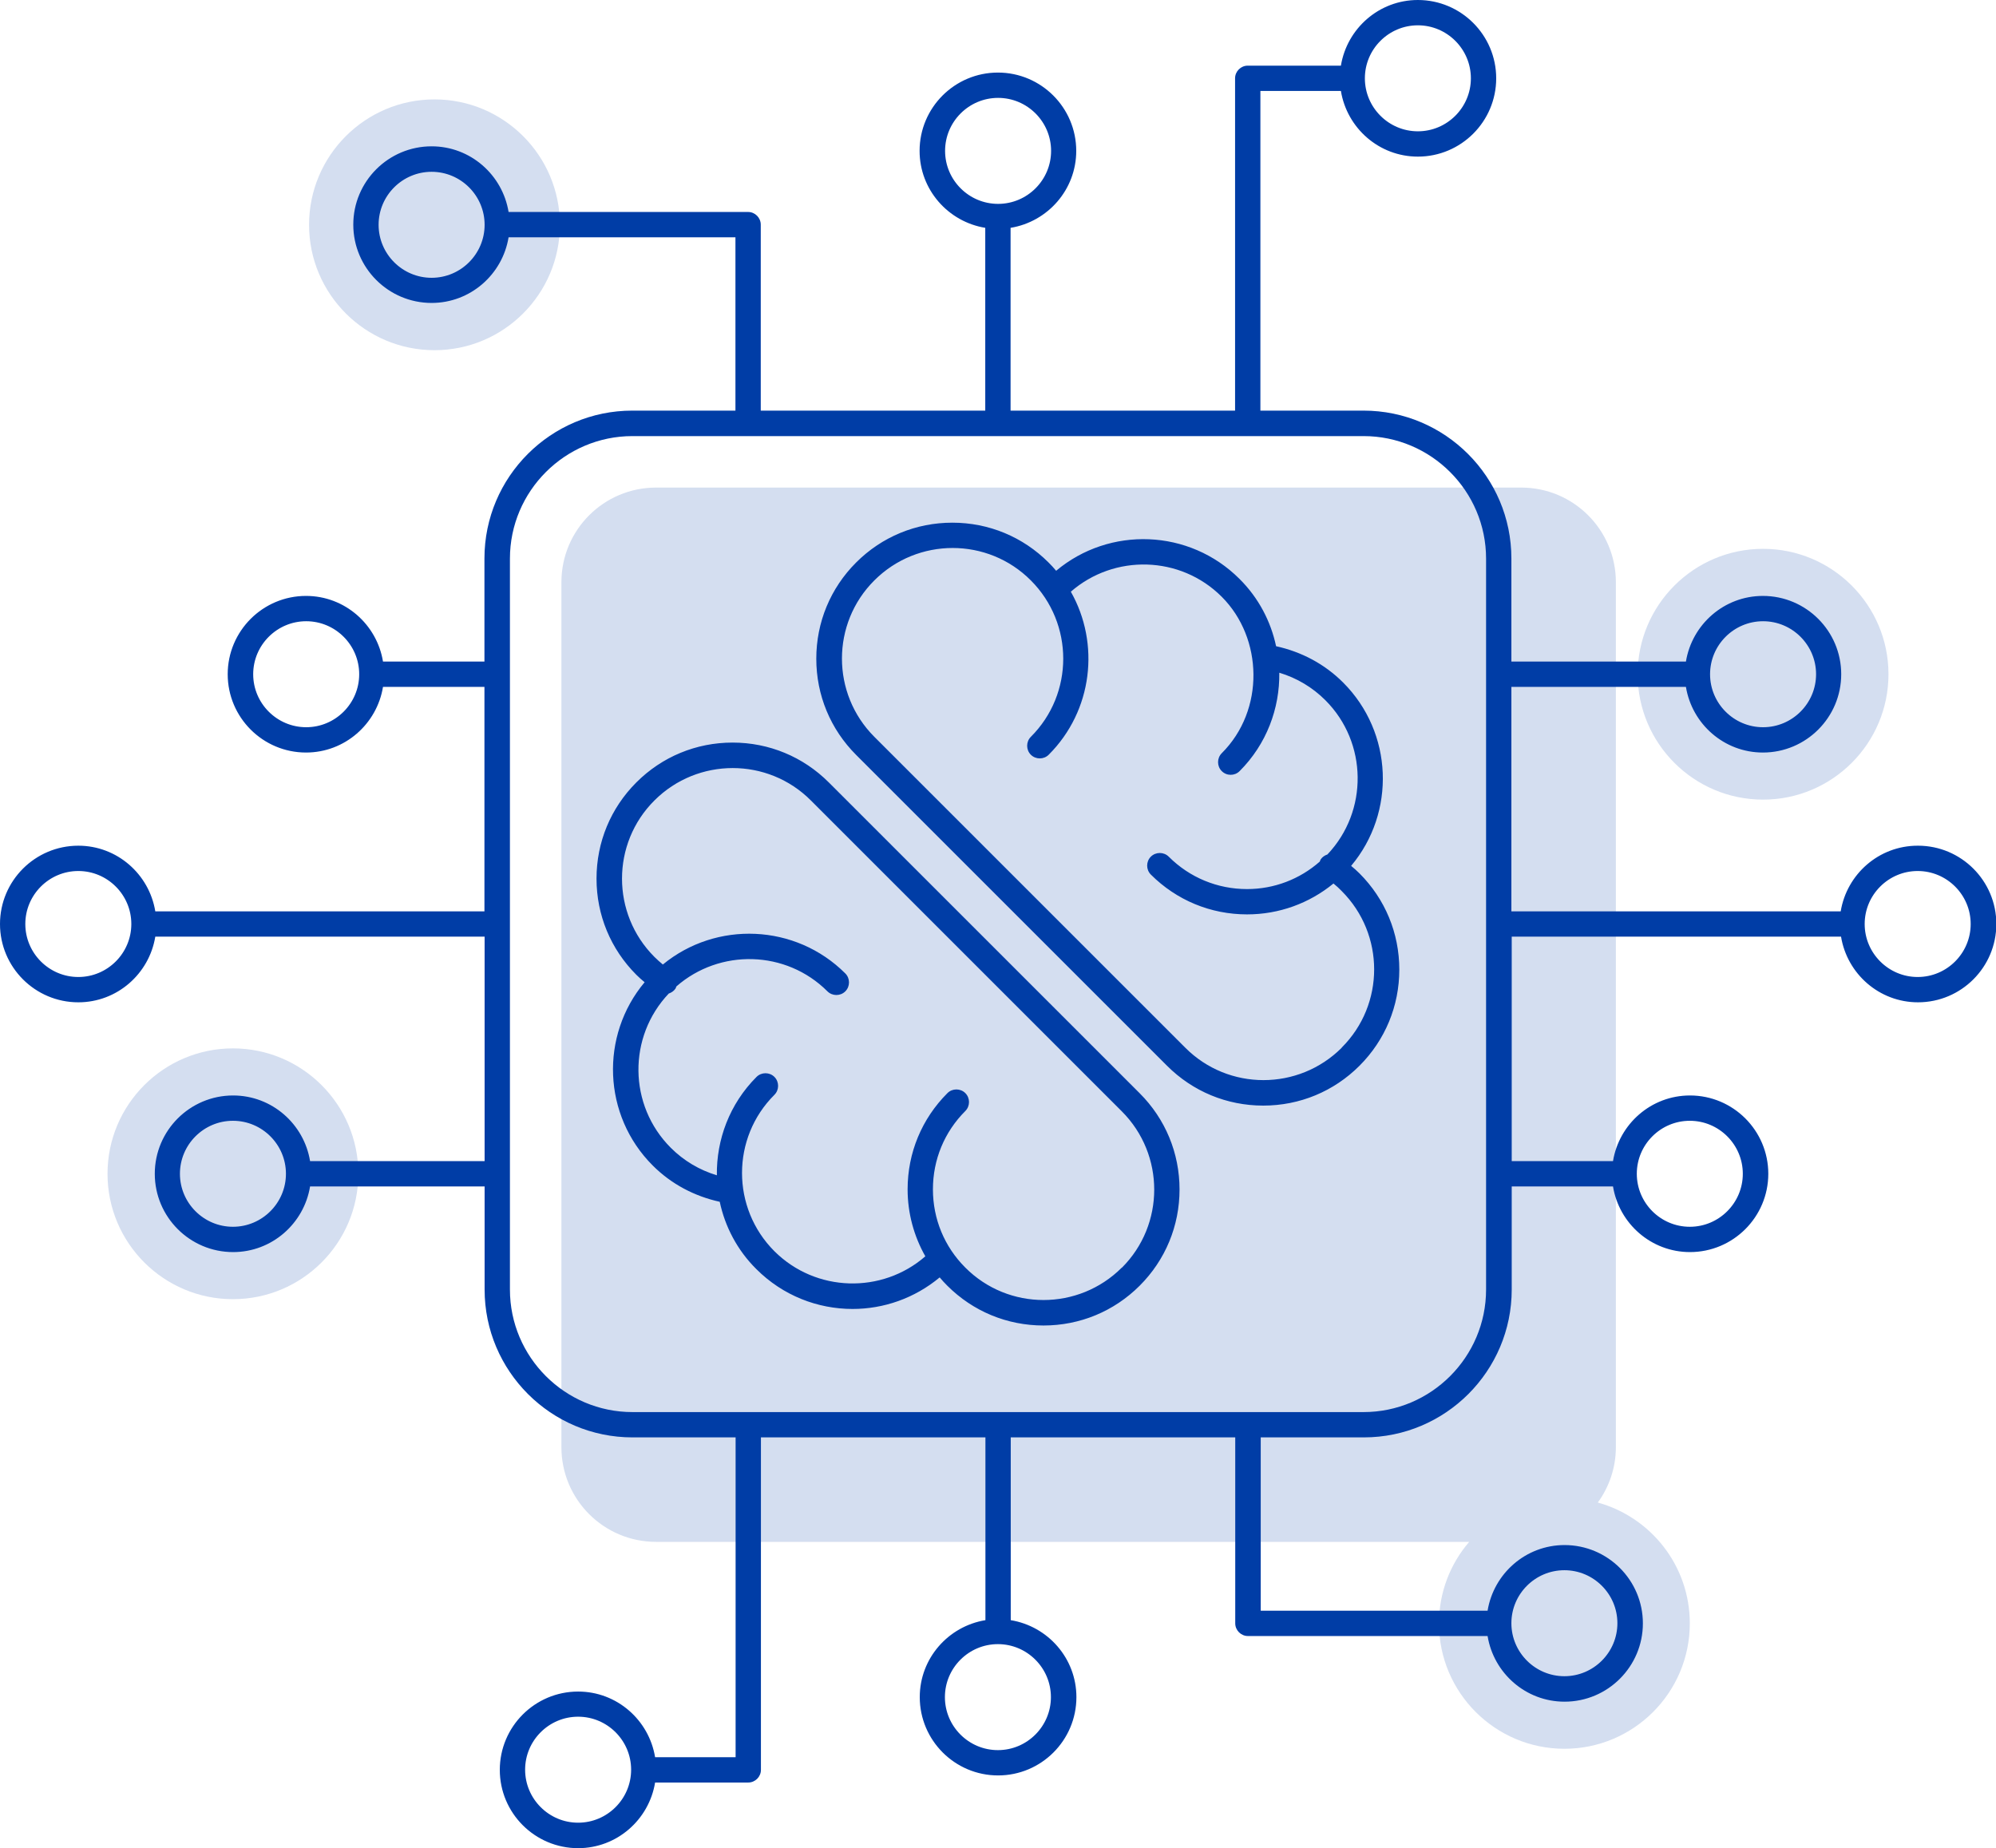
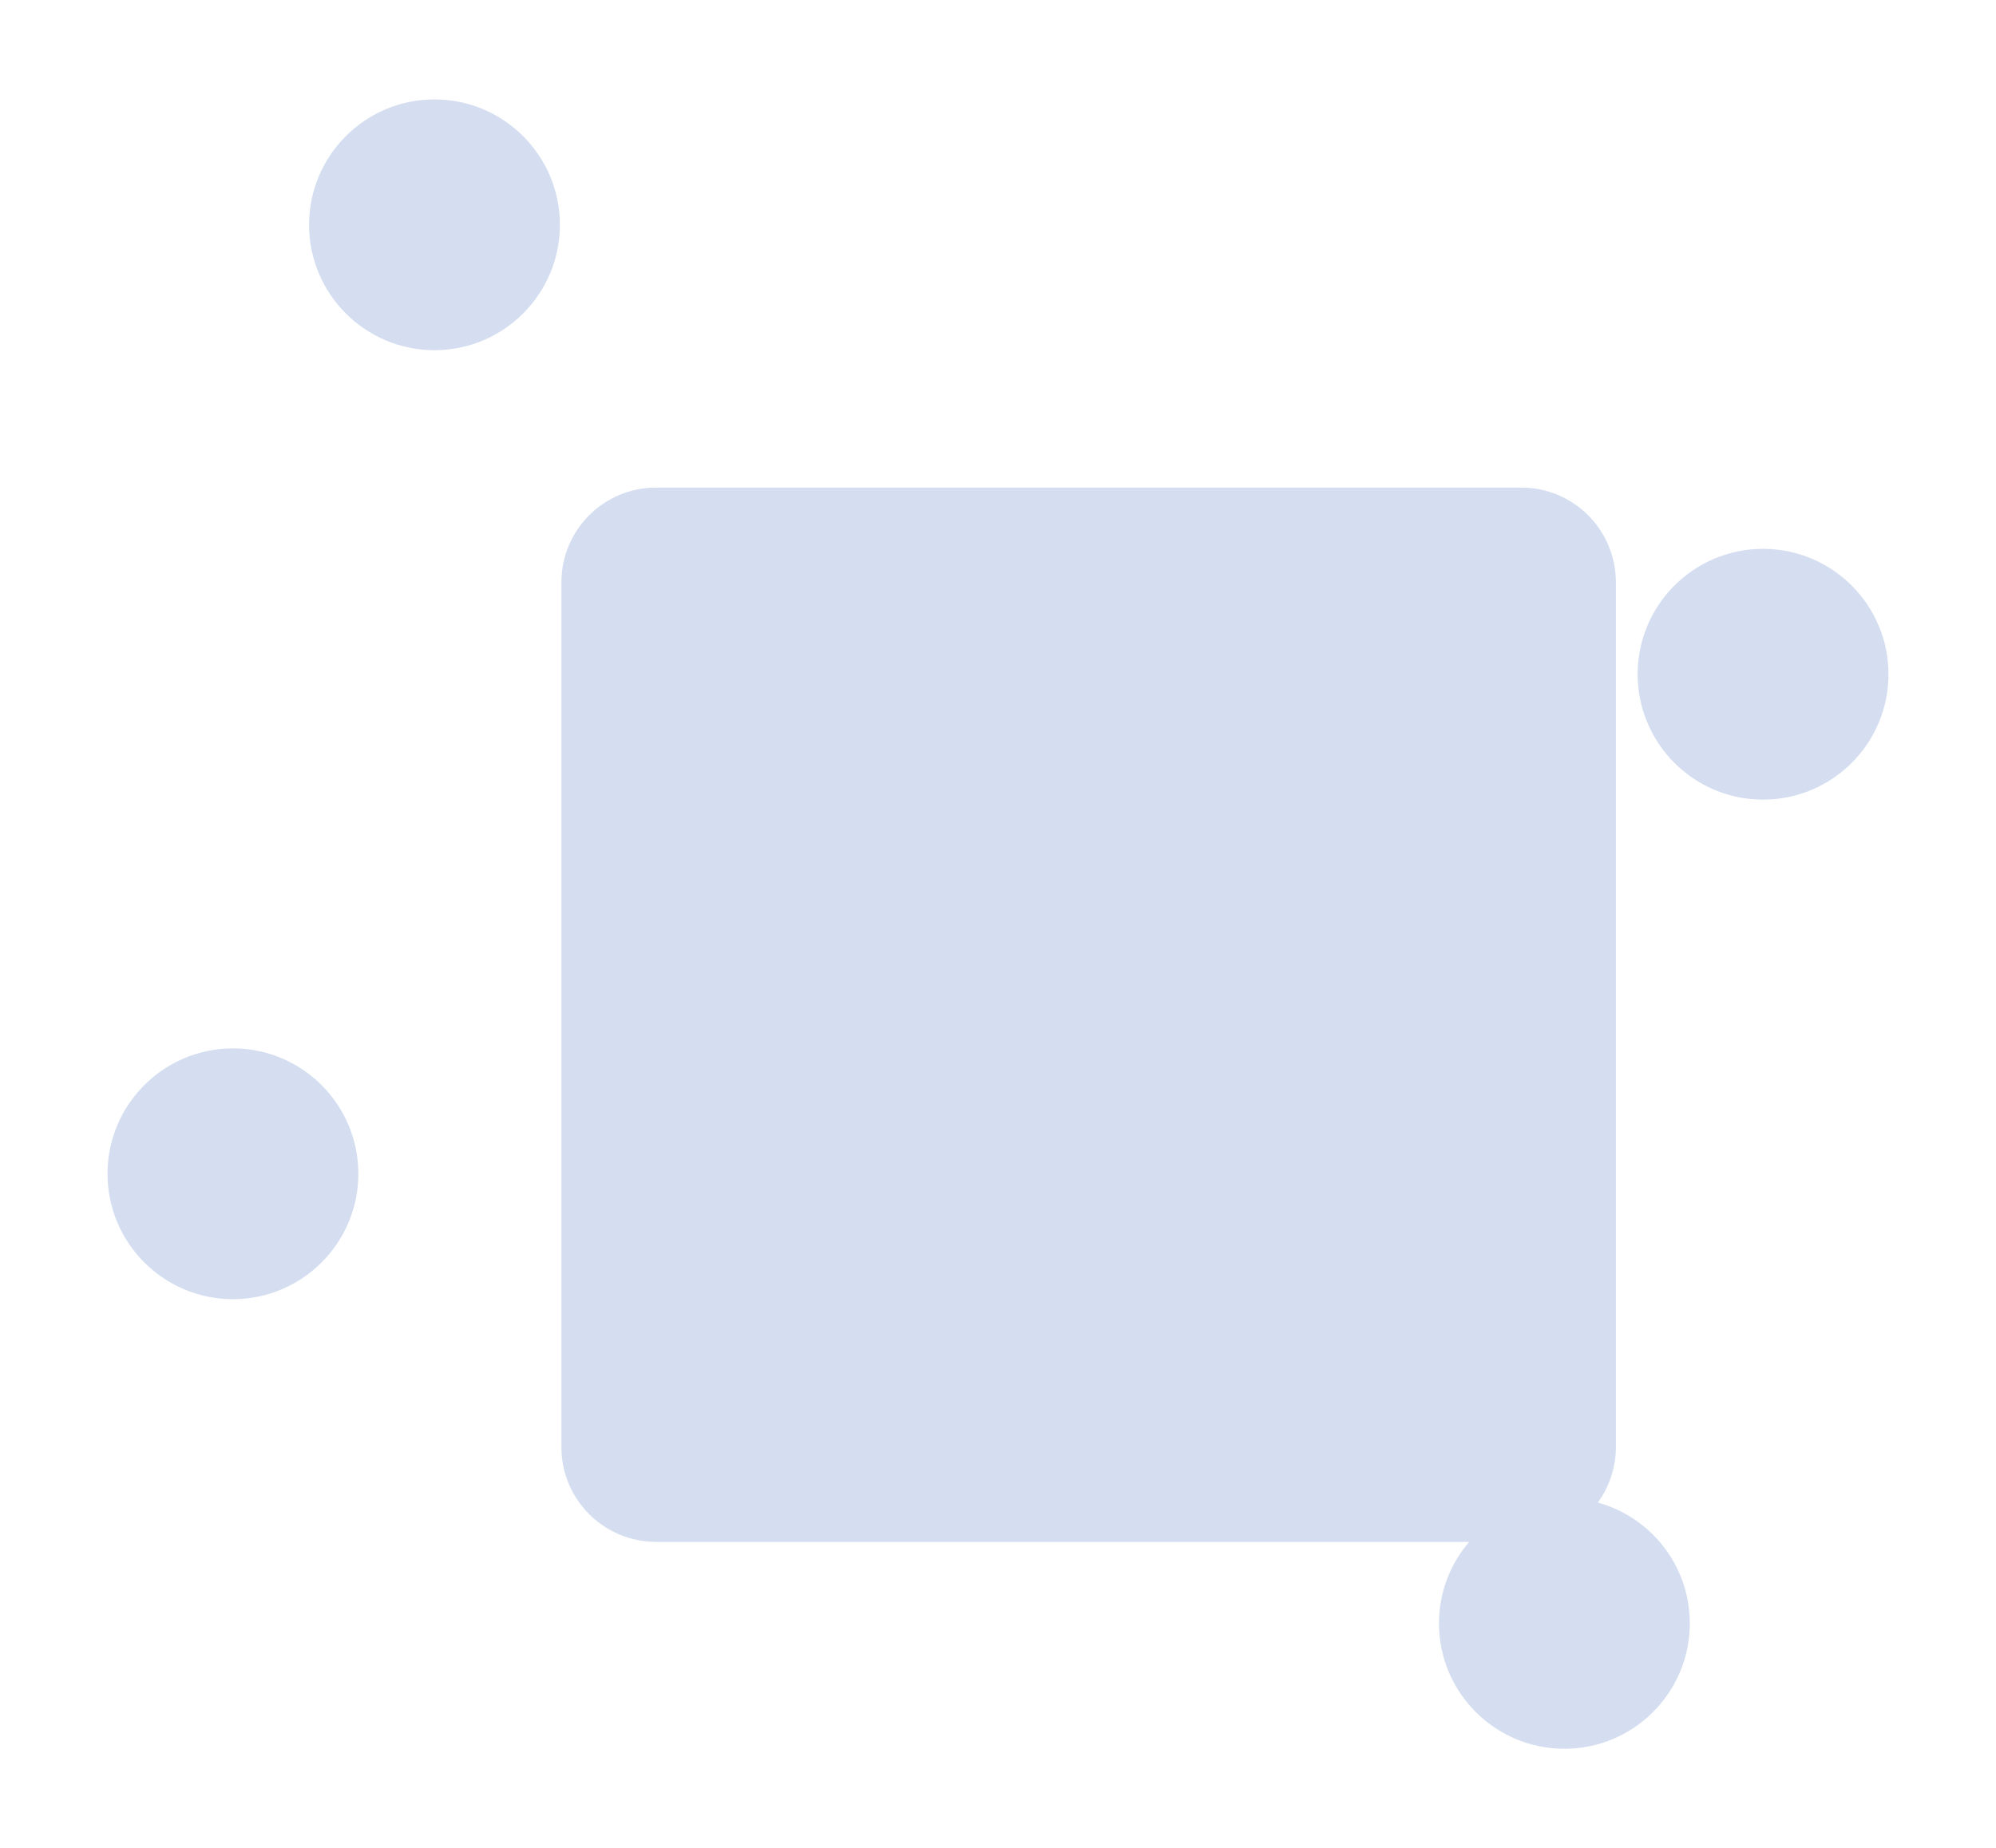
<svg xmlns="http://www.w3.org/2000/svg" id="Layer_2" data-name="Layer 2" viewBox="0 0 118.25 109.5">
  <defs>
    <style>
      .cls-1 {
        fill: #003da6;
      }

      .cls-2 {
        fill: #d4def0;
      }
    </style>
  </defs>
  <path class="cls-2" d="M13.8,62.12c-4.1,0-7.43,3.33-7.43,7.43s3.33,7.43,7.43,7.43,7.43-3.33,7.43-7.43-3.33-7.43-7.43-7.43ZM25.74,5.89c-4.1,0-7.43,3.33-7.43,7.43s3.33,7.43,7.43,7.43,7.43-3.33,7.43-7.43-3.33-7.43-7.43-7.43ZM94.66,89.03c.67-.92,1.07-2.06,1.07-3.28v-51.25c0-3.1-2.51-5.61-5.61-5.61h-51.25c-3.1,0-5.61,2.51-5.61,5.61v51.25c0,3.1,2.51,5.61,5.61,5.61h48.17c-1.12,1.3-1.79,2.99-1.79,4.83,0,4.1,3.33,7.43,7.43,7.43s7.43-3.33,7.43-7.43c0-3.42-2.31-6.29-5.45-7.16ZM104.45,32.52c-4.1,0-7.43,3.33-7.43,7.43s3.33,7.43,7.43,7.43,7.43-3.33,7.43-7.43-3.33-7.43-7.43-7.43Z" />
-   <path class="cls-1" d="M113.61,50.11c-2.3,0-4.2,1.69-4.56,3.89h-19.51v-13.3h10.34c.36,2.2,2.26,3.89,4.56,3.89,2.56,0,4.64-2.08,4.64-4.64s-2.08-4.64-4.64-4.64c-2.3,0-4.2,1.69-4.56,3.89h-10.34v-6.11c0-4.83-3.93-8.76-8.76-8.76h-6.11V5.39h4.77c.36,2.2,2.26,3.89,4.56,3.89,2.56,0,4.64-2.08,4.64-4.64s-2.08-4.64-4.64-4.64c-2.3,0-4.2,1.69-4.56,3.89h-5.52c-.41,0-.75.34-.75.75v19.69h-13.3v-10.83c2.2-.36,3.89-2.26,3.89-4.56,0-2.56-2.08-4.64-4.64-4.64s-4.64,2.08-4.64,4.64c0,2.3,1.69,4.2,3.89,4.56v10.83h-13.3v-11.02c0-.41-.34-.75-.75-.75h-14.19c-.36-2.2-2.26-3.89-4.56-3.89-2.56,0-4.64,2.08-4.64,4.64s2.08,4.64,4.64,4.64c2.3,0,4.2-1.69,4.56-3.89h13.44v10.27h-6.11c-4.83,0-8.76,3.93-8.76,8.76v6.11h-6.01c-.36-2.2-2.26-3.89-4.56-3.89-2.56,0-4.64,2.08-4.64,4.64s2.08,4.64,4.64,4.64c2.3,0,4.2-1.69,4.56-3.89h6.01v13.3H9.2c-.36-2.2-2.26-3.89-4.56-3.89-2.56,0-4.64,2.08-4.64,4.64s2.08,4.64,4.64,4.64c2.3,0,4.2-1.69,4.56-3.89h19.51v13.3h-10.34c-.36-2.2-2.26-3.89-4.56-3.89-2.56,0-4.64,2.08-4.64,4.64s2.08,4.64,4.64,4.64c2.3,0,4.2-1.69,4.56-3.89h10.34v6.11c0,4.83,3.93,8.76,8.76,8.76h6.11v18.95h-4.77c-.36-2.2-2.26-3.89-4.56-3.89-2.56,0-4.64,2.08-4.64,4.64s2.08,4.64,4.64,4.64c2.3,0,4.2-1.69,4.56-3.89h5.52c.41,0,.75-.34.75-.75v-19.7h13.3v10.83c-2.2.36-3.89,2.26-3.89,4.56,0,2.56,2.08,4.64,4.64,4.64s4.64-2.08,4.64-4.64c0-2.3-1.69-4.2-3.89-4.56v-10.83h13.3v11.02c0,.41.34.75.75.75h14.2c.36,2.2,2.26,3.89,4.56,3.89,2.56,0,4.64-2.08,4.64-4.64s-2.08-4.64-4.64-4.64c-2.3,0-4.2,1.69-4.56,3.89h-13.44v-10.27h6.11c4.83,0,8.76-3.93,8.76-8.76v-6.11h6c.36,2.2,2.26,3.89,4.56,3.89,2.56,0,4.64-2.08,4.64-4.64s-2.08-4.64-4.64-4.64c-2.3,0-4.2,1.69-4.56,3.89h-6v-13.3h19.51c.36,2.2,2.26,3.89,4.56,3.89,2.56,0,4.64-2.08,4.64-4.64s-2.08-4.64-4.64-4.64ZM104.45,36.81c1.73,0,3.14,1.41,3.14,3.14s-1.41,3.14-3.14,3.14-3.14-1.41-3.14-3.14,1.41-3.14,3.14-3.14ZM84,1.5c1.73,0,3.14,1.41,3.14,3.14s-1.41,3.14-3.14,3.14-3.14-1.41-3.14-3.14,1.41-3.14,3.14-3.14ZM25.57,16.46c-1.73,0-3.14-1.41-3.14-3.14s1.41-3.14,3.14-3.14,3.14,1.41,3.14,3.14-1.41,3.14-3.14,3.14ZM18.14,43.09c-1.73,0-3.14-1.41-3.14-3.14s1.41-3.14,3.14-3.14,3.14,1.41,3.14,3.14-1.41,3.14-3.14,3.14ZM4.64,57.89c-1.73,0-3.14-1.41-3.14-3.14s1.41-3.14,3.14-3.14,3.14,1.41,3.14,3.14-1.41,3.14-3.14,3.14ZM13.8,72.69c-1.73,0-3.14-1.41-3.14-3.14s1.41-3.14,3.14-3.14,3.14,1.41,3.14,3.14-1.41,3.14-3.14,3.14ZM34.25,108c-1.73,0-3.14-1.41-3.14-3.14s1.41-3.14,3.14-3.14,3.14,1.41,3.14,3.14-1.41,3.14-3.14,3.14ZM92.68,93.04c1.73,0,3.14,1.41,3.14,3.14s-1.41,3.14-3.14,3.14-3.14-1.41-3.14-3.14,1.41-3.14,3.14-3.14ZM55.99,8.94c0-1.73,1.41-3.14,3.14-3.14s3.14,1.41,3.14,3.14-1.41,3.14-3.14,3.14-3.14-1.41-3.14-3.14ZM62.26,100.56c0,1.73-1.41,3.14-3.14,3.14s-3.14-1.41-3.14-3.14,1.41-3.14,3.14-3.14,3.14,1.41,3.14,3.14ZM88.04,76.41c0,4-3.26,7.26-7.26,7.26h-43.31c-4,0-7.26-3.26-7.26-7.26v-43.31c0-4,3.26-7.26,7.26-7.26h43.31c4,0,7.26,3.26,7.26,7.26v43.31ZM100.11,66.41c1.73,0,3.14,1.41,3.14,3.14s-1.41,3.14-3.14,3.14-3.14-1.41-3.14-3.14,1.41-3.14,3.14-3.14ZM113.61,57.89c-1.73,0-3.14-1.41-3.14-3.14s1.41-3.14,3.14-3.14,3.14,1.41,3.14,3.14-1.41,3.14-3.14,3.14ZM49.1,46.36c-1.52-1.52-3.54-2.36-5.7-2.36s-4.18.84-5.7,2.36c-1.52,1.52-2.36,3.54-2.36,5.7s.84,4.18,2.36,5.7c.16.16.32.3.49.44-2.65,3.16-2.49,7.89.48,10.86,1.1,1.1,2.47,1.82,3.97,2.15.31,1.46,1.03,2.86,2.17,3.99,1.57,1.57,3.63,2.36,5.7,2.36,1.84,0,3.67-.63,5.16-1.87.14.17.29.33.45.49,1.52,1.52,3.54,2.36,5.7,2.36s4.18-.84,5.7-2.36c1.52-1.52,2.36-3.54,2.36-5.7s-.84-4.18-2.36-5.7l-18.42-18.42ZM66.46,75.11c-2.56,2.56-6.72,2.56-9.27,0-1.24-1.24-1.92-2.88-1.92-4.64s.68-3.4,1.92-4.64c.29-.29.29-.77,0-1.06s-.77-.29-1.06,0c-1.52,1.52-2.36,3.54-2.36,5.7,0,1.41.37,2.77,1.05,3.97-2.57,2.24-6.49,2.14-8.94-.3-2.56-2.56-2.56-6.72,0-9.27.29-.29.29-.77,0-1.06s-.77-.29-1.06,0c-1.6,1.6-2.38,3.72-2.35,5.83-1.03-.31-1.96-.86-2.73-1.63-2.52-2.52-2.55-6.58-.12-9.14.15-.05.29-.14.39-.28.03-.04.04-.09.06-.14,2.57-2.25,6.5-2.16,8.95.29.29.29.77.29,1.06,0s.29-.77,0-1.06c-2.95-2.95-7.65-3.13-10.81-.53-.17-.14-.34-.29-.5-.45-2.56-2.56-2.56-6.72,0-9.27,2.56-2.56,6.72-2.56,9.27,0l18.42,18.42c2.56,2.56,2.56,6.72,0,9.27ZM80.05,51.3c2.65-3.16,2.49-7.89-.48-10.86-1.1-1.1-2.47-1.82-3.97-2.15-.31-1.46-1.03-2.86-2.17-3.99-2.97-2.97-7.7-3.13-10.86-.48-.14-.17-.29-.33-.45-.49-1.52-1.52-3.54-2.36-5.7-2.36s-4.18.84-5.7,2.36c-1.52,1.52-2.36,3.54-2.36,5.7s.84,4.18,2.36,5.7l18.42,18.42c1.52,1.52,3.54,2.36,5.7,2.36s4.18-.84,5.7-2.36,2.36-3.54,2.36-5.7-.84-4.18-2.36-5.7c-.16-.16-.32-.3-.49-.44ZM79.49,62.08c-2.56,2.56-6.72,2.56-9.27,0l-18.42-18.42c-2.56-2.56-2.56-6.72,0-9.27,2.56-2.56,6.72-2.56,9.27,0,2.56,2.56,2.56,6.72,0,9.27-.29.29-.29.77,0,1.06s.77.29,1.06,0c2.61-2.61,3.05-6.59,1.31-9.66,2.57-2.24,6.49-2.15,8.94.3s2.56,6.72,0,9.27c-.29.29-.29.77,0,1.06.15.15.34.22.53.22s.38-.07.53-.22c1.6-1.6,2.38-3.72,2.35-5.83,1.03.31,1.96.86,2.73,1.63,2.51,2.51,2.55,6.58.12,9.14-.15.05-.29.14-.39.28-.03.04-.04.09-.06.14-1.19,1.05-2.71,1.63-4.31,1.63-1.75,0-3.4-.68-4.64-1.92-.29-.29-.77-.29-1.06,0s-.29.77,0,1.06c1.52,1.52,3.54,2.36,5.7,2.36,1.89,0,3.68-.65,5.12-1.83.17.14.34.29.49.45,2.56,2.56,2.56,6.72,0,9.27Z" />
</svg>